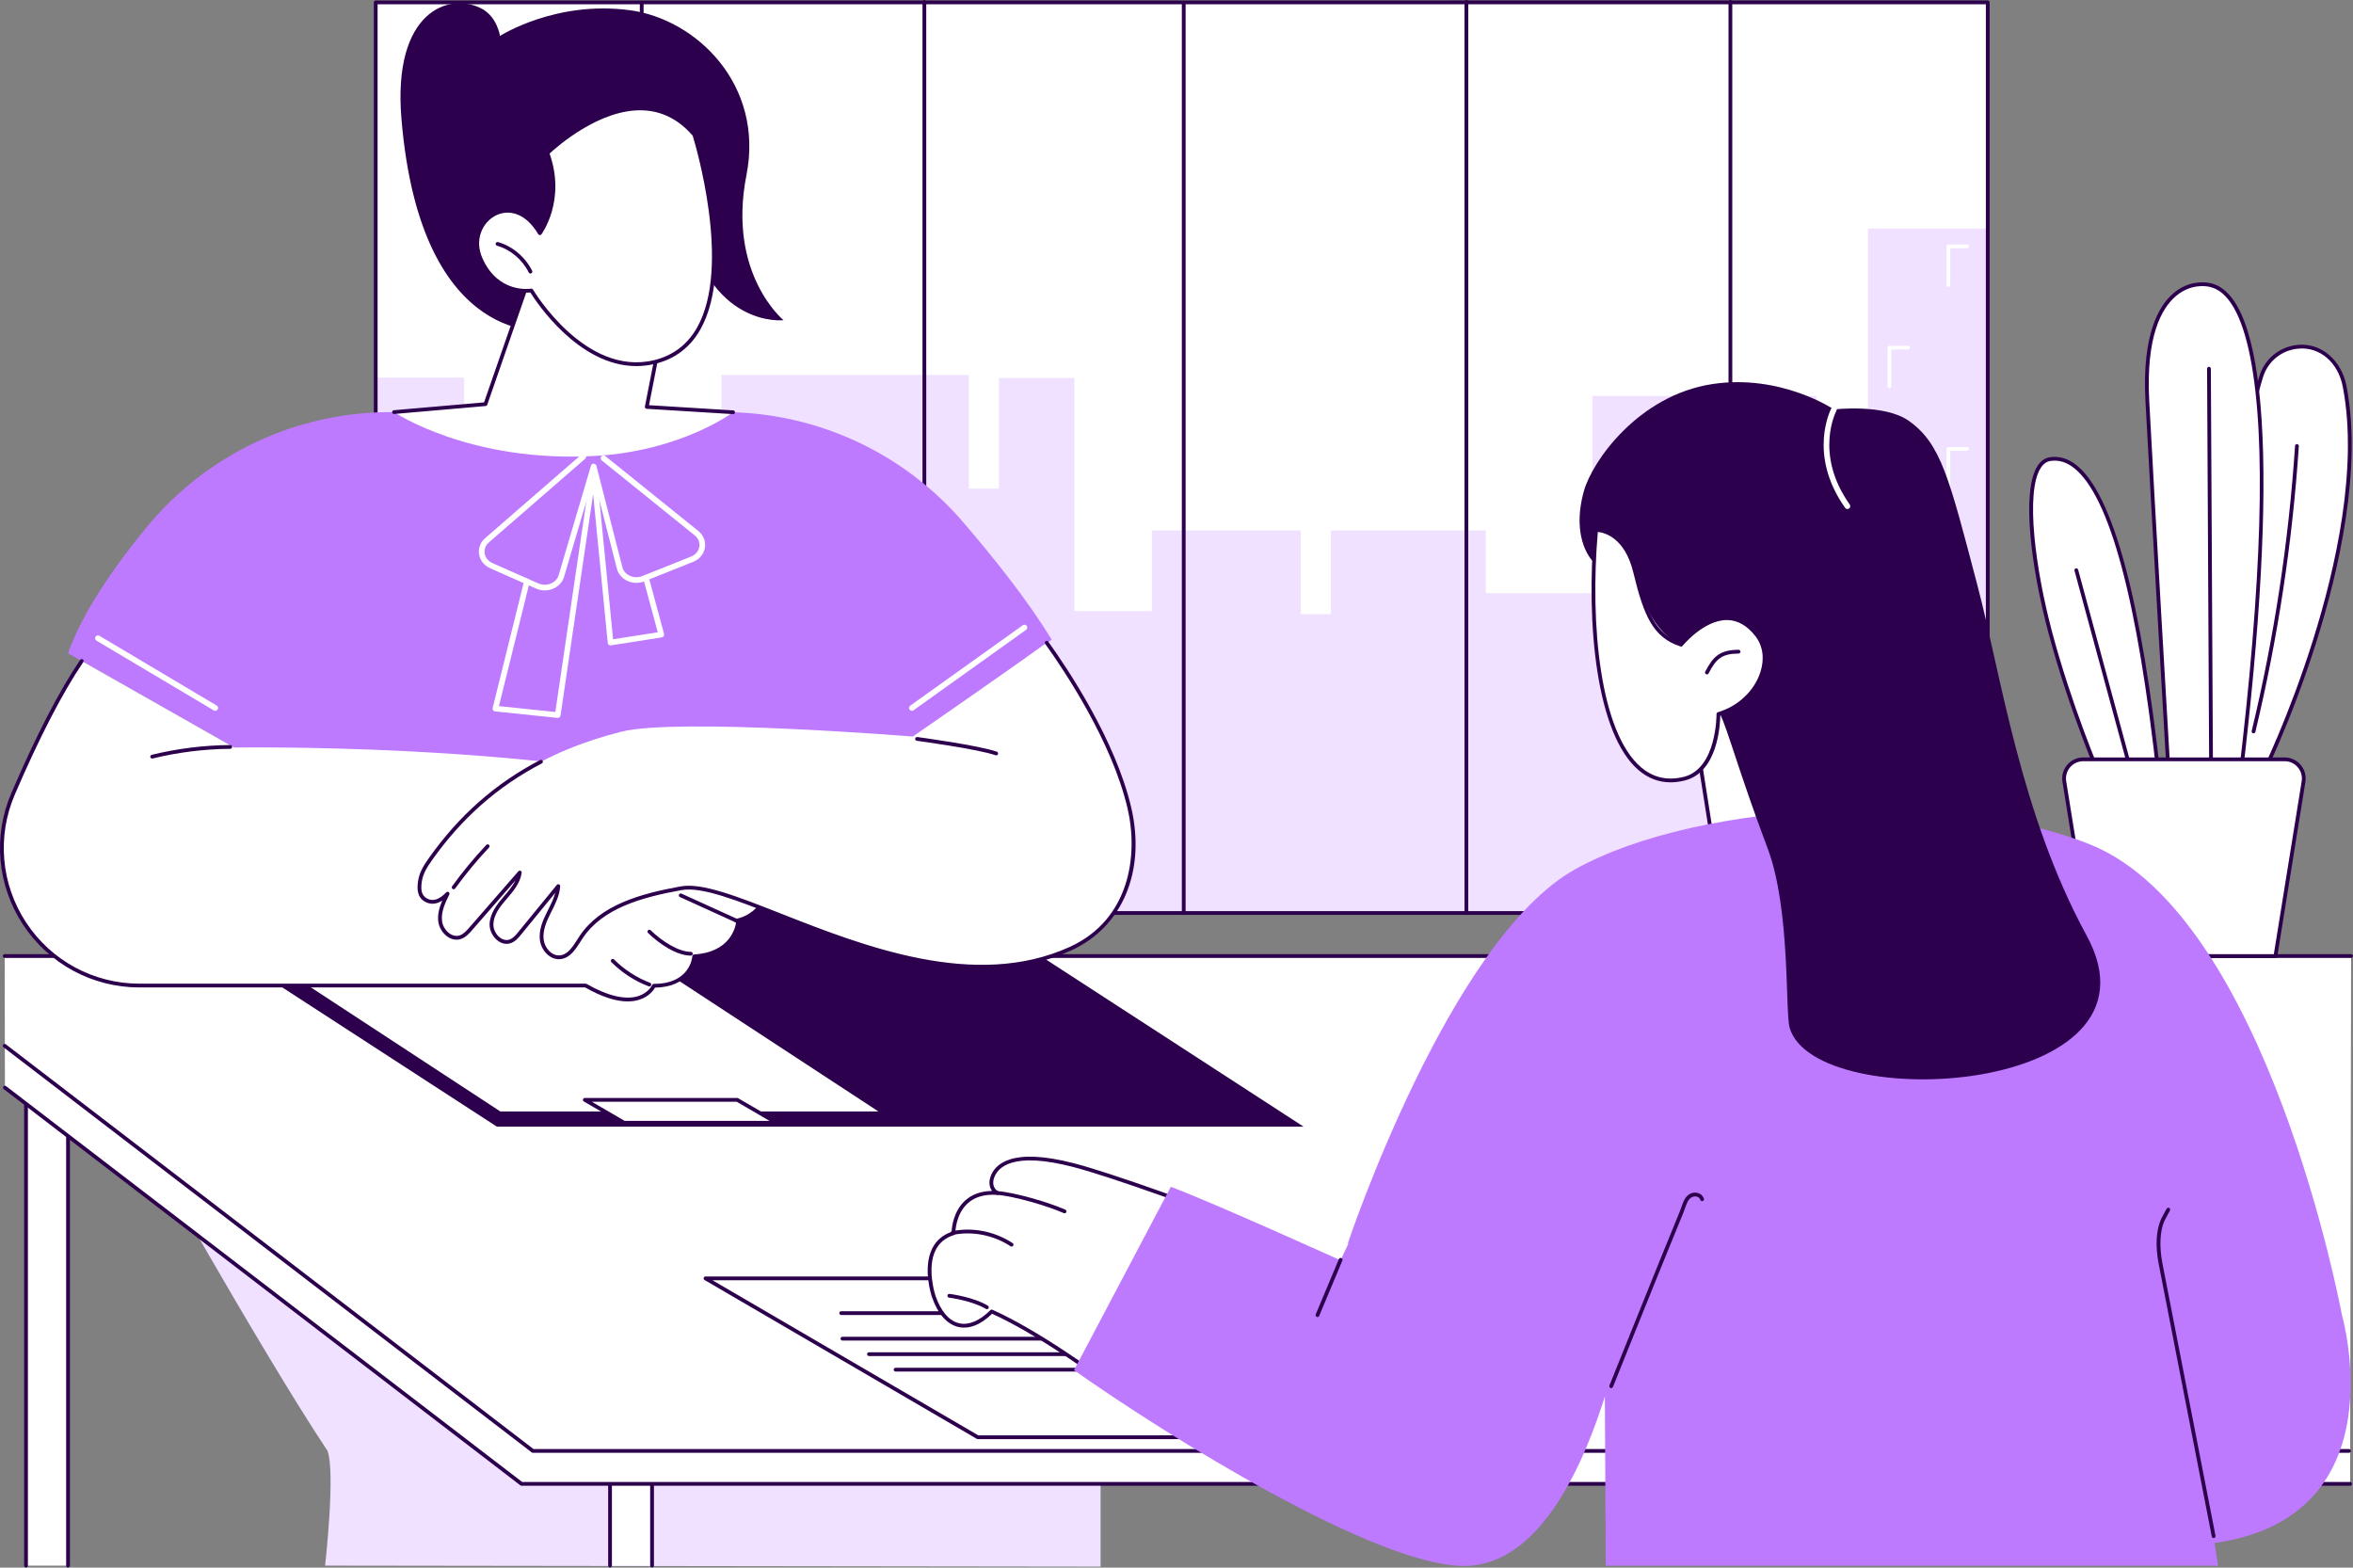
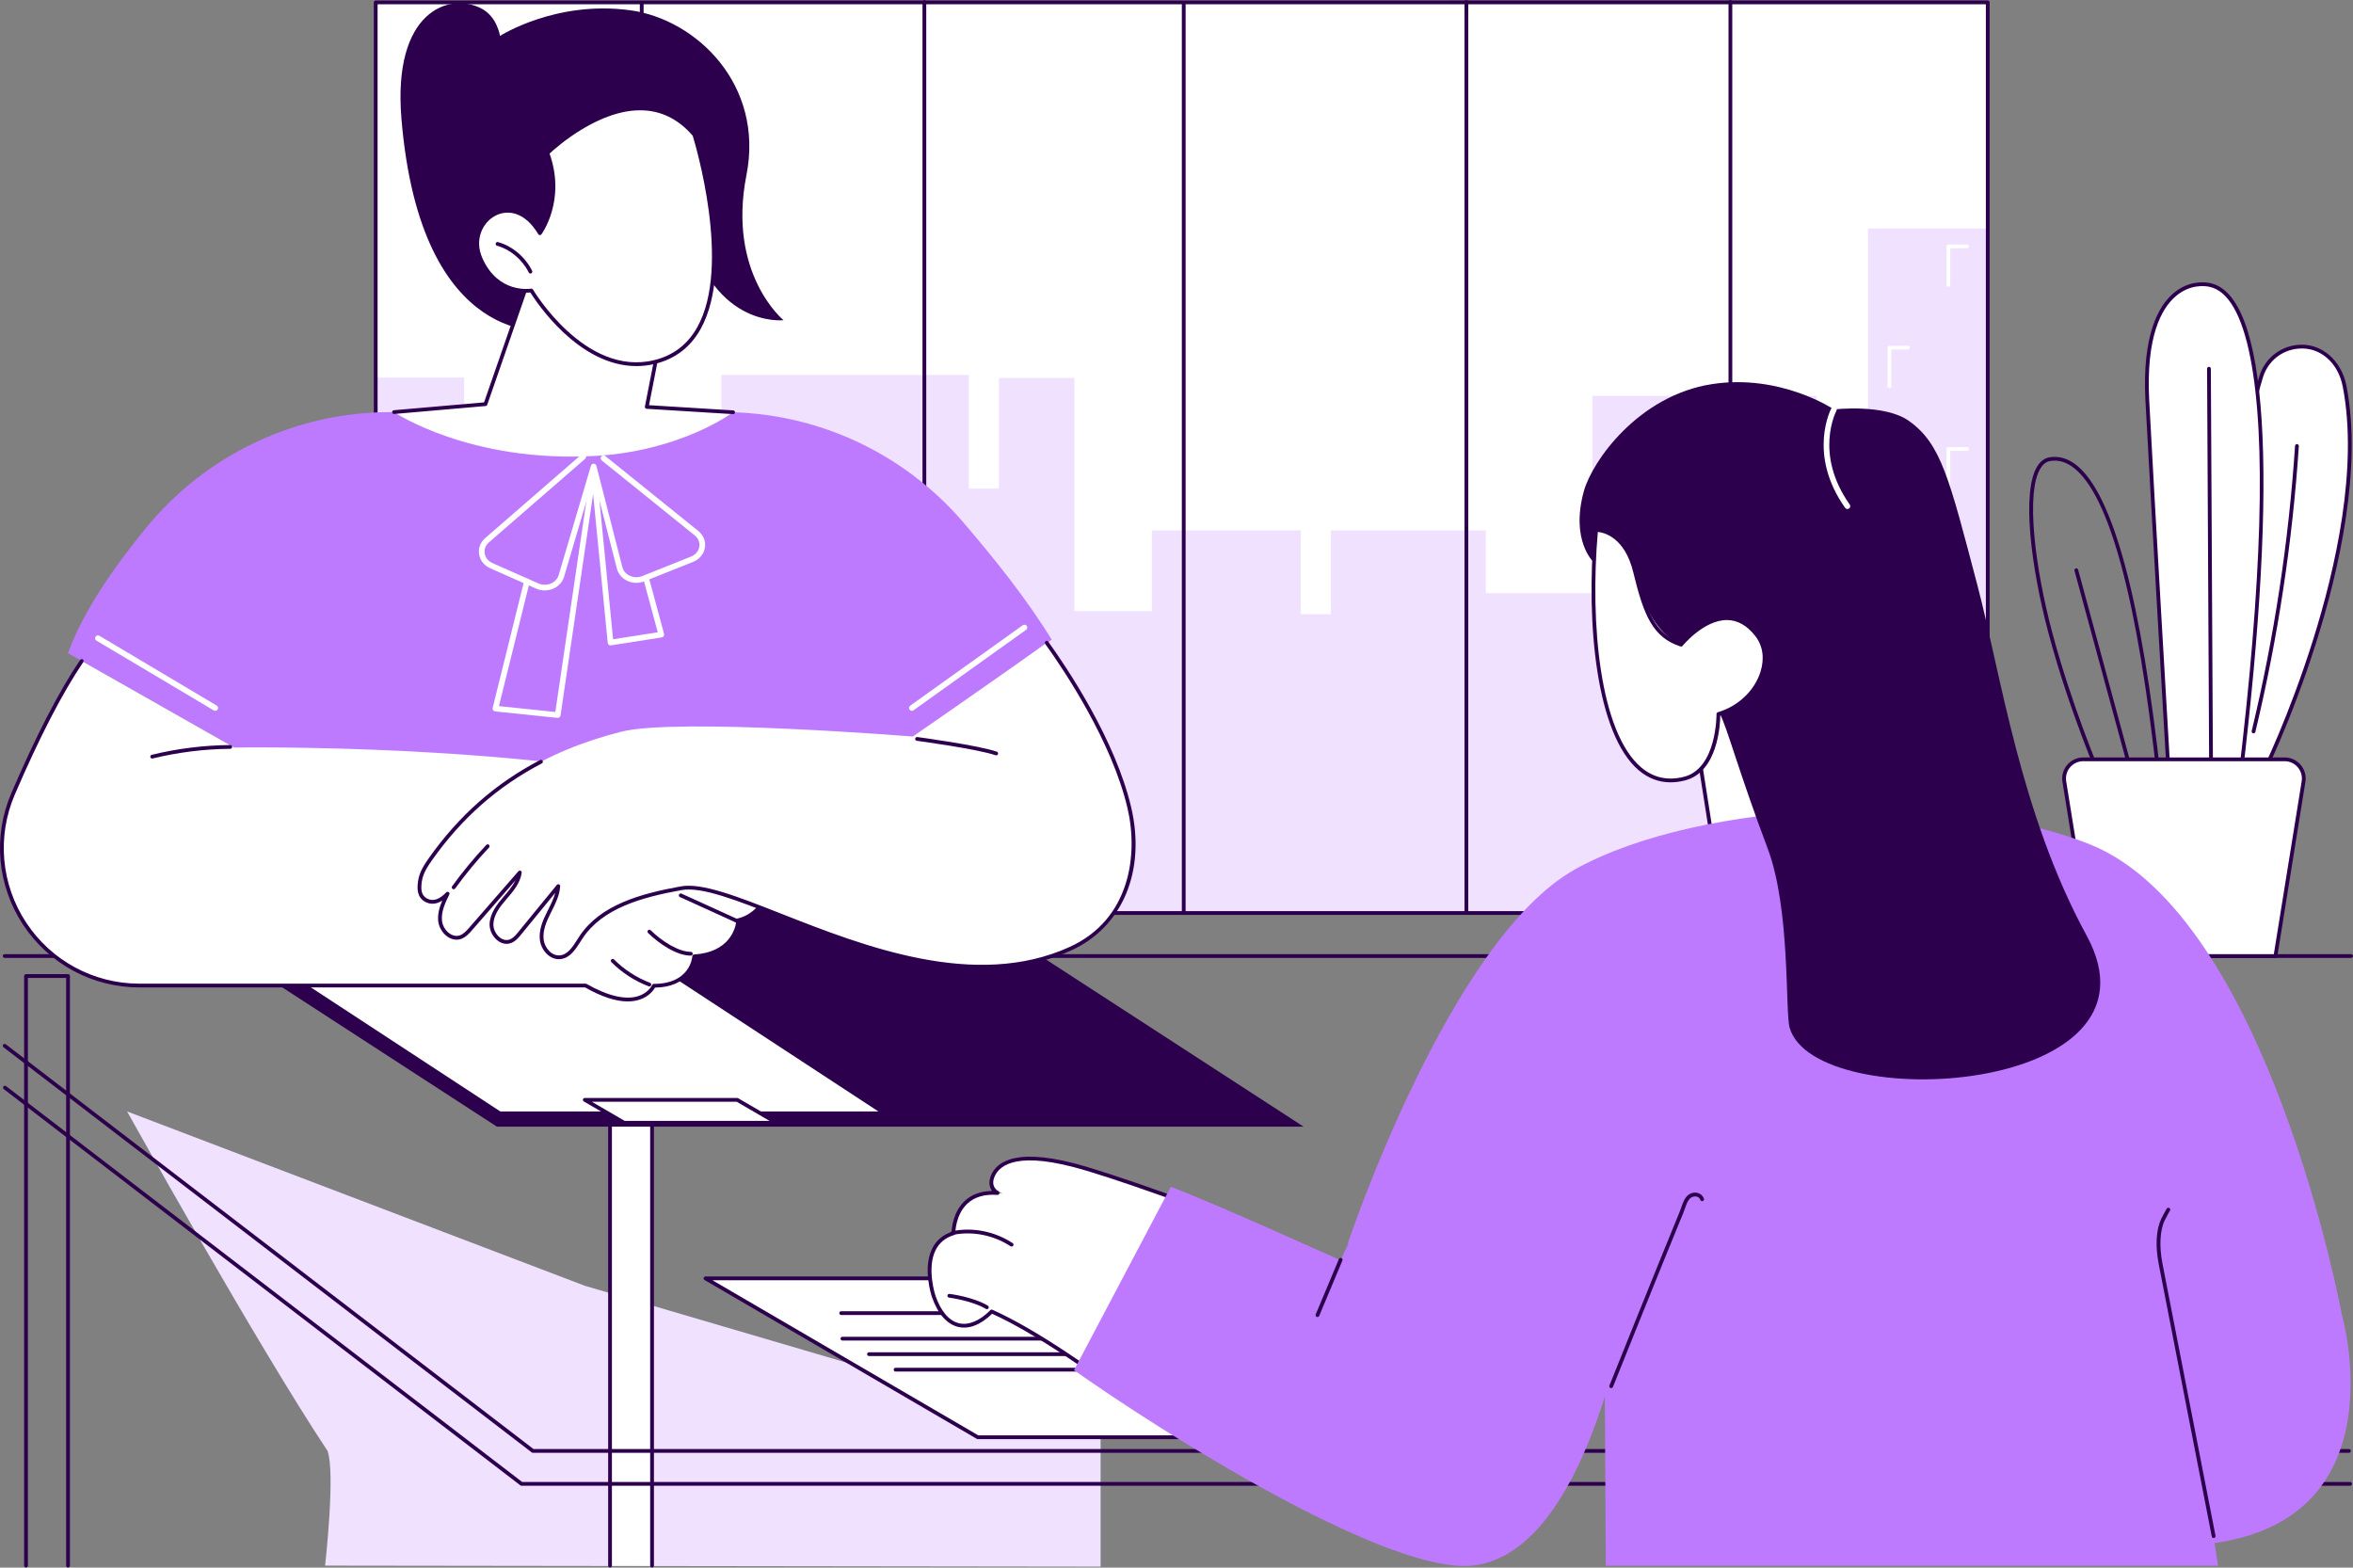
<svg xmlns="http://www.w3.org/2000/svg" width="764" height="509" viewBox="0 0 764 509" fill="none">
  <rect x="0" y="0" width="764" height="509" fill="#808080" stroke="none" />
  <g clip-path="url(#clip0_2922_3208)">
    <path d="M41.264 360.884C41.264 360.884 83.949 437.439 106.351 471.109C108.956 478.301 105.555 508.356 105.555 508.356L357.352 508.682V466.679L189.877 417.488L41.262 360.884H41.264Z" fill="#EFE1FF" />
    <path d="M645.405 0.643H121.986V296.452H645.405V0.643Z" fill="white" />
    <path d="M645.404 74.191V296.452H121.852V122.613H150.719V186.511H163.144V144.917L175.495 123.227L185.883 144.917V187.039H193.021V144.917L203.858 123.227L215.616 144.917V187.751H234.233V121.753H314.567V158.642H324.366V122.73H348.858V198.43H374.007V172.224H422.341V199.407H432.134V172.224H482.429V192.607H517.037V128.548H589.871V145.05H606.521V74.191H645.404Z" fill="#EFE1FF" />
    <path d="M632.622 93.155C632.282 93.155 632.01 92.88 632.01 92.543V79.987C632.01 79.647 632.285 79.375 632.622 79.375H638.683C639.023 79.375 639.295 79.65 639.295 79.987C639.295 80.323 639.02 80.599 638.683 80.599H633.234V92.543C633.234 92.883 632.959 93.155 632.622 93.155Z" fill="white" />
    <path d="M613.474 126.053C613.134 126.053 612.861 125.777 612.861 125.441V112.881C612.861 112.542 613.137 112.27 613.474 112.27H619.535C619.874 112.27 620.147 112.545 620.147 112.881C620.147 113.218 619.871 113.493 619.535 113.493H614.086V125.438C614.086 125.777 613.81 126.05 613.474 126.05V126.053Z" fill="white" />
    <path d="M613.474 158.95C613.134 158.95 612.861 158.675 612.861 158.338V145.782C612.861 145.442 613.137 145.17 613.474 145.17H619.535C619.874 145.17 620.147 145.445 620.147 145.782C620.147 146.118 619.871 146.394 619.535 146.394H614.086V158.338C614.086 158.678 613.81 158.95 613.474 158.95Z" fill="white" />
    <path d="M632.622 158.95C632.282 158.95 632.01 158.675 632.01 158.338V145.782C632.01 145.442 632.285 145.17 632.622 145.17H638.683C639.023 145.17 639.295 145.445 639.295 145.782C639.295 146.118 639.02 146.394 638.683 146.394H633.234V158.338C633.234 158.678 632.959 158.95 632.622 158.95Z" fill="white" />
    <path d="M645.405 297.067H121.989C121.65 297.067 121.377 296.792 121.377 296.455V0.774C121.377 0.435 121.652 0.162 121.989 0.162L645.408 0.148C645.572 0.148 645.725 0.212 645.842 0.329C645.959 0.446 646.023 0.599 646.023 0.763V296.455C646.023 296.795 645.747 297.067 645.41 297.067H645.405ZM122.601 295.844H644.793V1.375L122.601 1.389V295.844Z" fill="#2C004C" />
    <path d="M208.36 297.067C208.021 297.067 207.748 296.792 207.748 296.455V0.944C207.748 0.605 208.024 0.332 208.36 0.332C208.697 0.332 208.973 0.607 208.973 0.944V296.453C208.973 296.792 208.697 297.065 208.36 297.065V297.067Z" fill="#2C004C" />
    <path d="M300.136 297.067C299.796 297.067 299.523 296.792 299.523 296.455V0.643C299.523 0.304 299.799 0.031 300.136 0.031C300.472 0.031 300.748 0.307 300.748 0.643V296.452C300.748 296.792 300.472 297.064 300.136 297.064V297.067Z" fill="#2C004C" />
    <path d="M384.347 297.067C384.007 297.067 383.734 296.792 383.734 296.455V0.944C383.734 0.605 384.01 0.332 384.347 0.332C384.683 0.332 384.959 0.607 384.959 0.944V296.453C384.959 296.792 384.683 297.065 384.347 297.065V297.067Z" fill="#2C004C" />
    <path d="M476.12 297.067C475.781 297.067 475.508 296.792 475.508 296.455V0.643C475.508 0.304 475.783 0.031 476.12 0.031C476.457 0.031 476.732 0.307 476.732 0.643V296.452C476.732 296.792 476.457 297.064 476.12 297.064V297.067Z" fill="#2C004C" />
    <path d="M561.845 297.067C561.505 297.067 561.232 296.792 561.232 296.455V0.643C561.232 0.304 561.508 0.031 561.845 0.031C562.181 0.031 562.457 0.307 562.457 0.643V296.452C562.457 296.792 562.181 297.064 561.845 297.064V297.067Z" fill="#2C004C" />
-     <path d="M22.091 316.918H8.443V508.356H22.091V316.918Z" fill="white" />
    <path d="M22.091 508.968C21.751 508.968 21.479 508.693 21.479 508.356V317.53H9.058V508.356C9.058 508.695 8.783 508.968 8.446 508.968C8.109 508.968 7.834 508.693 7.834 508.356V316.918C7.834 316.579 8.109 316.306 8.446 316.306H22.094C22.433 316.306 22.706 316.581 22.706 316.918V508.356C22.706 508.695 22.43 508.968 22.094 508.968H22.091Z" fill="#2C004C" />
    <path d="M211.72 316.918H198.072V508.356H211.72V316.918Z" fill="white" />
    <path d="M211.718 508.968C211.378 508.968 211.105 508.693 211.105 508.356V317.53H198.685V508.356C198.685 508.695 198.41 508.968 198.073 508.968C197.736 508.968 197.461 508.693 197.461 508.356V316.918C197.461 316.579 197.736 316.306 198.073 316.306H211.721C212.06 316.306 212.333 316.581 212.333 316.918V508.356C212.333 508.695 212.057 508.968 211.721 508.968H211.718Z" fill="#2C004C" />
-     <path d="M763.388 310.421H1.52L1.603 353.158L169.339 481.814H763.062L763.388 310.421Z" fill="white" />
    <path d="M763.387 311.036H1.518C1.179 311.036 0.906 310.761 0.906 310.424C0.906 310.088 1.182 309.812 1.518 309.812H763.387C763.726 309.812 763.999 310.088 763.999 310.424C763.999 310.761 763.723 311.036 763.387 311.036Z" fill="#2C004C" />
    <path d="M762.684 471.721H173.013C172.877 471.721 172.746 471.677 172.64 471.593L1.147 340.057C0.877 339.851 0.827 339.467 1.033 339.197C1.239 338.93 1.623 338.877 1.893 339.086L173.222 470.497H762.687C763.027 470.497 763.299 470.773 763.299 471.109C763.299 471.446 763.024 471.721 762.687 471.721H762.684Z" fill="#2C004C" />
    <path d="M763.062 482.425H169.339C169.205 482.425 169.072 482.381 168.966 482.297L1.23 353.642C0.962 353.436 0.91 353.053 1.118 352.783C1.324 352.516 1.711 352.463 1.978 352.669L169.548 481.199H763.062C763.401 481.199 763.674 481.474 763.674 481.811C763.674 482.147 763.398 482.423 763.062 482.423V482.425Z" fill="#2C004C" />
    <path d="M733.408 253.718C734.287 253.212 771.23 176.78 761.273 125.399C759.818 117.89 753.985 111.953 746.365 112.584C746.245 112.595 746.126 112.604 746.006 112.618C740.501 113.146 735.857 116.95 734.215 122.232C730.029 135.681 722.671 170.745 720.996 253.721H733.408V253.718Z" fill="white" />
    <path d="M733.405 254.33H720.993C720.829 254.33 720.67 254.263 720.556 254.146C720.439 254.03 720.378 253.868 720.381 253.704C722.053 170.811 729.397 135.636 733.628 122.045C735.353 116.5 740.19 112.556 745.945 112.006C746.067 111.992 746.192 111.983 746.315 111.972C753.717 111.369 760.26 116.956 761.874 125.28C767.07 152.095 759.367 185.509 751.986 208.82C744.072 233.828 734.504 253.79 733.711 254.249C733.616 254.302 733.513 254.33 733.405 254.33ZM721.619 253.104H733.088C734.435 250.823 743.421 232.042 751.079 207.616C758.27 184.692 765.77 151.839 760.669 125.513C759.152 117.687 753.275 112.634 746.415 113.193C746.298 113.201 746.181 113.213 746.064 113.224C740.799 113.73 736.377 117.334 734.799 122.41C730.6 135.903 723.314 170.806 721.619 253.104Z" fill="#2C004C" />
    <path d="M731.705 238.119C731.658 238.119 731.61 238.113 731.56 238.102C731.232 238.024 731.029 237.694 731.106 237.363C738.387 207.04 743.123 175.89 745.188 144.769C745.21 144.43 745.505 144.18 745.842 144.199C746.179 144.222 746.435 144.514 746.412 144.853C744.345 176.04 739.594 207.26 732.3 237.649C732.234 237.93 731.98 238.119 731.705 238.119Z" fill="#2C004C" />
    <path d="M727.257 253.718H704.287C704.287 253.718 698.985 163.703 697.218 130.046C695.451 96.387 709.73 91.003 717.394 92.507C722.749 93.558 745.799 100.631 727.257 253.718Z" fill="white" />
    <path d="M727.258 254.33H704.288C703.962 254.33 703.695 254.077 703.675 253.754C703.622 252.853 698.354 163.352 696.607 130.077C695.488 108.752 700.856 99.415 705.559 95.338C710.466 91.083 715.555 91.517 717.512 91.904C736.385 95.611 740.062 153.101 727.867 253.79C727.828 254.099 727.569 254.33 727.258 254.33ZM704.864 253.103H726.712C734.501 188.61 735.837 142.558 730.683 116.213C727.92 102.085 723.409 94.309 717.275 93.105C715.491 92.755 710.861 92.363 706.361 96.262C701.866 100.158 696.735 109.177 697.831 130.01C699.504 161.876 704.407 245.319 704.864 253.103Z" fill="#2C004C" />
-     <path d="M701.103 253.718H682.463C682.463 253.718 672.523 230.997 665.696 205.322C658.873 179.65 656.087 150.479 665.696 149.066C675.306 147.651 690.887 159.195 701.103 253.718Z" fill="white" />
    <path d="M701.103 254.33H682.463C682.218 254.33 681.998 254.185 681.901 253.963C681.801 253.734 671.863 230.902 665.103 205.48C659.487 184.355 656.234 159.378 661.627 151.196C662.668 149.617 664.009 148.696 665.607 148.46C668.548 148.026 671.392 148.855 674.061 150.918C686.044 160.182 695.348 194.748 701.712 253.651C701.732 253.823 701.676 253.996 701.559 254.127C701.442 254.255 701.278 254.33 701.103 254.33ZM682.866 253.103H700.421C694.095 194.956 684.976 160.905 673.313 151.889C670.88 150.009 668.42 149.286 665.788 149.672C664.533 149.856 663.506 150.576 662.654 151.872C657.5 159.692 660.926 184.981 666.291 205.166C672.556 228.735 681.567 250.072 682.869 253.106L682.866 253.103Z" fill="#2C004C" />
    <path d="M692.092 251.811C691.822 251.811 691.574 251.63 691.502 251.357L673.575 185.312C673.485 184.987 673.677 184.651 674.006 184.562C674.331 184.473 674.671 184.667 674.757 184.993L692.685 251.038C692.774 251.363 692.582 251.7 692.253 251.789C692.2 251.802 692.145 251.811 692.092 251.811Z" fill="#2C004C" />
    <path d="M717.924 252.561C717.588 252.561 717.312 252.289 717.312 251.952L716.619 119.726C716.619 119.387 716.889 119.111 717.229 119.111H717.231C717.568 119.111 717.844 119.384 717.844 119.72L718.537 251.947C718.537 252.286 718.267 252.561 717.927 252.561H717.924Z" fill="#2C004C" />
    <path d="M676.419 246.549H741.792C745.627 246.549 748.552 249.983 747.943 253.771L738.82 310.422H679.394L670.272 253.771C669.663 249.983 672.587 246.549 676.422 246.549H676.419Z" fill="white" />
    <path d="M738.821 311.036H679.395C679.094 311.036 678.838 310.816 678.788 310.521L669.666 253.868C669.346 251.882 669.911 249.869 671.213 248.339C672.515 246.813 674.413 245.937 676.42 245.937H741.793C743.799 245.937 745.697 246.813 747 248.339C748.302 249.869 748.867 251.885 748.547 253.868L739.425 310.521C739.377 310.819 739.121 311.036 738.818 311.036H738.821ZM679.915 309.809H738.298L747.336 253.673C747.598 252.044 747.136 250.389 746.065 249.135C744.996 247.88 743.438 247.163 741.793 247.163H676.42C674.772 247.163 673.217 247.88 672.148 249.135C671.077 250.389 670.615 252.044 670.876 253.673L679.915 309.809Z" fill="#2C004C" />
    <path d="M423.27 365.832H161.352L51.525 294.564H313.446L423.27 365.832Z" fill="#2C004C" />
    <path d="M285.206 360.884H162.441L68.26 299.2H191.027L285.206 360.884Z" fill="white" />
    <path d="M252.141 364.566H202.664L189.879 357.119H239.356L252.141 364.566Z" fill="white" />
    <path d="M252.141 365.178H202.664C202.556 365.178 202.45 365.15 202.355 365.095L189.571 357.647C189.331 357.508 189.215 357.224 189.287 356.957C189.359 356.69 189.601 356.504 189.88 356.504H239.357C239.465 356.504 239.571 356.532 239.666 356.587L252.45 364.035C252.69 364.174 252.806 364.458 252.734 364.725C252.662 364.992 252.42 365.178 252.141 365.178ZM202.828 363.952H249.871L239.19 357.73H192.148L202.828 363.952Z" fill="#2C004C" />
    <path d="M87.411 280.647H291.945V243.278L341.481 207.7C333.422 194.551 323.133 181.725 312.906 169.755C293.423 146.953 264.951 133.807 234.966 133.807H126.744C96.041 133.807 66.954 147.573 47.49 171.326C36.857 184.303 26.783 198.901 22.088 212.105L87.408 249.185V280.645L87.411 280.647Z" fill="#BE7AFF" />
    <path d="M176.876 191.712C175.916 191.712 174.953 191.514 174.057 191.114L159.18 184.523C157.209 183.649 155.851 181.933 155.551 179.931C155.256 177.976 155.982 176.082 157.538 174.728L188.809 147.568C189.193 147.234 189.775 147.276 190.106 147.657C190.44 148.04 190.398 148.622 190.017 148.953L158.746 176.113C157.674 177.044 157.173 178.335 157.371 179.656C157.58 181.052 158.512 182.211 159.926 182.84L174.8 189.431C176.147 190.029 177.683 190.015 179.022 189.398C180.207 188.85 181.051 187.91 181.39 186.756L191.879 151.219C191.996 150.827 192.355 150.56 192.761 150.56H192.778C193.192 150.568 193.548 150.852 193.651 151.252L202.081 184.172C202.376 185.326 203.175 186.286 204.327 186.87C205.635 187.532 207.168 187.598 208.54 187.053L224.344 180.74C225.833 180.145 226.851 178.927 227.068 177.484C227.277 176.101 226.729 174.772 225.569 173.835L195.377 149.5C194.982 149.181 194.92 148.602 195.238 148.207C195.558 147.812 196.137 147.751 196.532 148.068L226.723 172.403C228.382 173.74 229.192 175.74 228.889 177.756C228.574 179.853 227.13 181.605 225.029 182.445L209.225 188.758C207.363 189.501 205.276 189.412 203.495 188.508C201.886 187.693 200.723 186.277 200.3 184.628L192.7 154.943L183.154 187.276C182.667 188.922 181.443 190.304 179.793 191.066C178.866 191.495 177.87 191.709 176.873 191.709L176.876 191.712Z" fill="white" />
    <path d="M181.092 233.1C181.062 233.1 181.028 233.1 180.998 233.094L160.761 230.997C160.496 230.969 160.257 230.83 160.104 230.611C159.951 230.394 159.901 230.118 159.965 229.862L170.195 188.569C170.317 188.077 170.815 187.774 171.308 187.899C171.8 188.021 172.101 188.519 171.978 189.011L162.002 229.278L180.31 231.175L191.857 152.76C191.923 152.309 192.313 151.976 192.767 151.976H192.789C193.254 151.987 193.638 152.343 193.682 152.804L199.064 207.575L213.569 205.306L208.843 187.81C208.71 187.32 209.002 186.814 209.492 186.683C209.984 186.55 210.488 186.842 210.619 187.331L215.612 205.817C215.681 206.07 215.637 206.337 215.495 206.557C215.353 206.777 215.124 206.924 214.866 206.966L198.385 209.544C198.132 209.58 197.879 209.516 197.681 209.363C197.481 209.207 197.353 208.977 197.328 208.726L192.583 160.45L182.002 232.318C181.936 232.774 181.543 233.102 181.092 233.102V233.1Z" fill="white" />
    <path d="M296.072 230.799C295.786 230.799 295.502 230.666 295.324 230.415C295.029 230.004 295.123 229.428 295.538 229.133L332.089 203.019C332.501 202.724 333.077 202.819 333.372 203.233C333.667 203.645 333.572 204.22 333.157 204.515L296.607 230.63C296.445 230.746 296.259 230.802 296.072 230.802V230.799Z" fill="white" />
    <path d="M69.887 230.799C69.726 230.799 69.564 230.757 69.417 230.671L31.33 208.019C30.893 207.761 30.751 207.196 31.01 206.759C31.269 206.323 31.834 206.181 32.271 206.44L70.357 229.091C70.794 229.35 70.936 229.915 70.677 230.351C70.505 230.641 70.199 230.799 69.887 230.799Z" fill="white" />
    <path d="M26.53 214.627L76.046 242.735C76.046 242.735 174.738 241.064 235.664 257.556C242.257 259.341 246.699 265.504 246.359 272.329L246.053 278.522C246.053 278.522 251.14 283.325 248.224 292.411L247.247 293.729C245.26 296.849 239.666 299.199 239.666 299.199C239.666 299.199 238.934 309.701 225.409 310.532C225.409 310.532 224.761 320.077 212.307 320.077C212.307 320.077 207.936 330.172 190.153 320.008H45.292C13.227 320.008 -8.415 287.188 4.261 257.723C11.115 241.79 18.846 225.974 26.532 214.627H26.53Z" fill="white" />
    <path d="M203.817 325.167C199.943 325.167 195.312 323.645 189.988 320.622H45.292C30.025 320.622 15.89 313.008 7.486 300.254C-0.921 287.497 -2.338 271.509 3.696 257.484C11.705 238.864 19.216 224.33 26.023 214.285C26.212 214.007 26.593 213.932 26.874 214.121C27.155 214.31 27.228 214.691 27.039 214.972C20.276 224.953 12.801 239.421 4.823 257.968C-1.046 271.612 0.331 287.169 8.51 299.578C16.689 311.987 30.439 319.396 45.292 319.396H190.15C190.256 319.396 190.361 319.424 190.453 319.477C197.335 323.412 203.16 324.772 207.298 323.417C210.601 322.333 211.698 319.936 211.742 319.833C211.84 319.61 212.062 319.466 212.304 319.466C224.051 319.466 224.772 310.858 224.794 310.491C224.816 310.182 225.061 309.94 225.367 309.921C236.813 309.217 238.709 301.489 239.001 299.57L238.809 299.481C238.561 299.369 238.416 299.105 238.455 298.836C238.494 298.566 238.706 298.354 238.976 298.315C242.863 297.754 246.648 294.425 247.608 291.791C250.628 283.526 245.85 279.159 245.646 278.979C245.507 278.853 245.432 278.673 245.44 278.489L245.747 272.296C246.069 265.791 241.761 259.839 235.503 258.143C228.212 256.168 219.98 254.355 211.035 252.753C210.702 252.692 210.482 252.375 210.54 252.041C210.601 251.707 210.919 251.485 211.253 251.546C220.233 253.156 228.501 254.978 235.826 256.961C242.635 258.805 247.324 265.279 246.974 272.357L246.682 278.269C247.711 279.312 251.738 284.068 248.763 292.208C247.753 294.97 244.219 298.268 240.273 299.297C240.178 300.184 238.831 310.063 225.946 311.103C225.576 313.169 223.495 320.517 212.68 320.681C212.204 321.515 210.779 323.545 207.724 324.56C206.524 324.961 205.222 325.158 203.819 325.158L203.817 325.167Z" fill="#2C004C" />
    <path d="M210.845 320.3C210.773 320.3 210.698 320.286 210.628 320.261C206.112 318.548 201.921 315.831 198.512 312.407C198.272 312.168 198.272 311.778 198.512 311.539C198.751 311.297 199.14 311.3 199.38 311.539C202.669 314.84 206.71 317.457 211.065 319.112C211.382 319.232 211.541 319.585 211.421 319.902C211.33 320.147 211.096 320.297 210.848 320.297L210.845 320.3Z" fill="#2C004C" />
    <path d="M224.312 310.294C219.609 310.294 213.887 306.328 210.414 302.932C210.172 302.696 210.169 302.306 210.406 302.064C210.642 301.822 211.032 301.82 211.274 302.056C214.842 305.546 220.257 309.067 224.312 309.067C224.651 309.067 224.924 309.343 224.924 309.679C224.924 310.016 224.649 310.291 224.312 310.291V310.294Z" fill="#2C004C" />
    <path d="M246.052 279.137C245.975 279.137 245.897 279.123 245.821 279.093L195.771 258.744C195.457 258.616 195.306 258.257 195.434 257.945C195.562 257.631 195.919 257.484 196.233 257.609L246.283 277.958C246.598 278.086 246.748 278.445 246.62 278.756C246.523 278.993 246.295 279.137 246.052 279.137Z" fill="#2C004C" />
    <path d="M239.666 299.814C239.58 299.814 239.493 299.798 239.413 299.759L220.776 291.279C220.467 291.14 220.33 290.776 220.472 290.467C220.614 290.158 220.979 290.022 221.285 290.164L239.922 298.644C240.231 298.783 240.367 299.147 240.225 299.456C240.122 299.681 239.9 299.814 239.666 299.814Z" fill="#2C004C" />
    <path d="M49.412 246.295C49.137 246.295 48.886 246.109 48.817 245.828C48.736 245.5 48.936 245.169 49.267 245.088C57.599 243.052 66.174 241.985 74.753 241.915H74.759C75.096 241.915 75.368 242.185 75.371 242.524C75.374 242.863 75.101 243.139 74.762 243.141C66.279 243.211 57.8 244.268 49.56 246.281C49.512 246.292 49.462 246.298 49.412 246.298V246.295Z" fill="#2C004C" />
    <path d="M142.919 299.15C142.527 296.027 143.952 292.992 145.34 290.167C143.086 292.536 140.676 293.532 138.364 292.28C136.051 291.026 135.987 288.682 136.371 286.079C136.755 283.476 138.208 281.164 139.727 279.012C156.068 255.871 177.374 243.742 201.711 237.591C219.961 232.977 296.391 239.159 296.391 239.159C296.391 239.159 329.674 216.123 339.859 208.692C347.064 218.732 361.777 241.317 366.692 262.278C370.928 280.355 365.79 299.748 347.568 308.032C300.284 329.53 240.607 284.883 221.155 288.409C208.932 290.626 195.491 293.988 188.639 304.359C186.87 307.04 185.136 310.438 181.947 310.802C178.897 311.153 176.269 308.172 175.908 305.123C175.543 302.075 176.821 299.083 178.192 296.335C179.564 293.588 181.089 290.79 181.276 287.722C177.104 292.817 172.933 297.915 168.764 303.01C167.896 304.069 166.966 305.176 165.675 305.635C162.622 306.723 159.491 303.299 159.589 300.056C159.686 296.814 161.843 294.041 163.961 291.582C166.079 289.124 168.355 286.512 168.784 283.3C163.479 289.388 158.172 295.476 152.868 301.561C151.88 302.693 150.817 303.878 149.384 304.32C146.378 305.249 143.317 302.267 142.925 299.144L142.919 299.15Z" fill="white" />
    <path d="M318.826 314.515C295.65 314.515 272.065 305.238 253.33 297.868C239.071 292.259 227.808 287.825 221.26 289.019C208.423 291.346 195.649 294.859 189.148 304.704C188.926 305.043 188.7 305.394 188.475 305.747C186.886 308.241 185.085 311.067 182.01 311.42C178.537 311.826 175.682 308.464 175.292 305.204C174.9 301.903 176.297 298.761 177.638 296.071L177.978 295.396C178.874 293.616 179.79 291.789 180.29 289.897L169.231 303.408C168.399 304.426 167.361 305.694 165.875 306.222C164.498 306.712 163.014 306.453 161.698 305.496C160.006 304.264 158.909 302.076 158.968 300.048C159.071 296.603 161.356 293.671 163.487 291.193L163.565 291.104C164.993 289.45 166.451 287.756 167.35 285.882L153.321 301.976C152.375 303.06 151.201 304.409 149.556 304.918C148.223 305.33 146.77 305.093 145.468 304.253C143.796 303.174 142.554 301.202 142.307 299.231C142.006 296.842 142.71 294.514 143.601 292.428C141.271 293.899 139.365 293.529 138.066 292.823C135.361 291.357 135.383 288.549 135.759 285.993C136.176 283.162 137.762 280.725 139.22 278.665C149.019 264.79 160.841 254.364 175.362 246.793C175.665 246.635 176.033 246.755 176.188 247.052C176.344 247.352 176.227 247.722 175.93 247.878C161.587 255.356 149.907 265.658 140.225 279.368C138.85 281.315 137.353 283.607 136.975 286.171C136.593 288.763 136.733 290.704 138.653 291.744C140.556 292.776 142.655 292.103 144.892 289.747C145.101 289.528 145.44 289.494 145.688 289.667C145.936 289.839 146.022 290.167 145.888 290.44C144.667 292.932 143.144 296.03 143.526 299.075C143.729 300.702 144.753 302.329 146.133 303.219C146.837 303.672 147.936 304.128 149.194 303.742C150.408 303.366 151.326 302.396 152.397 301.166L168.313 282.903C168.491 282.7 168.78 282.636 169.028 282.747C169.276 282.858 169.42 283.117 169.384 283.387C168.936 286.744 166.576 289.483 164.495 291.9L164.417 291.989C162.33 294.411 160.284 297.034 160.195 300.079C160.145 301.72 161.038 303.494 162.419 304.498C163.398 305.21 164.478 305.41 165.463 305.06C166.629 304.645 167.509 303.572 168.282 302.624L180.794 287.336C180.964 287.13 181.245 287.058 181.493 287.152C181.74 287.25 181.896 287.495 181.882 287.762C181.704 290.701 180.366 293.363 179.074 295.938L178.738 296.611C177.474 299.142 176.158 302.087 176.511 305.054C176.831 307.741 179.124 310.505 181.871 310.199C184.365 309.913 185.929 307.46 187.44 305.085C187.668 304.726 187.896 304.37 188.124 304.025C194.881 293.796 207.939 290.187 221.043 287.809C227.936 286.563 239.344 291.046 253.781 296.725C280.294 307.154 316.605 321.438 347.312 307.477C366.884 298.577 369.664 277.644 366.093 262.42C361.031 240.823 345.711 217.904 339.361 209.052C339.163 208.776 339.227 208.392 339.503 208.198C339.778 208 340.162 208.064 340.357 208.34C346.752 217.25 362.175 240.333 367.287 262.142C372.124 282.786 364.485 301.019 347.818 308.595C338.501 312.83 328.7 314.515 318.826 314.515Z" fill="#2C004C" />
    <path d="M147.297 288.74C147.172 288.74 147.046 288.701 146.938 288.624C146.662 288.426 146.601 288.042 146.802 287.767C150.194 283.078 153.926 278.562 157.9 274.346C158.133 274.098 158.52 274.087 158.768 274.321C159.016 274.551 159.027 274.941 158.793 275.188C154.855 279.365 151.157 283.84 147.795 288.49C147.675 288.657 147.489 288.743 147.297 288.743V288.74Z" fill="#2C004C" />
    <path d="M323.464 245.266C323.397 245.266 323.327 245.255 323.261 245.233C317.48 243.208 297.883 240.561 297.686 240.533C297.349 240.488 297.115 240.18 297.16 239.843C297.204 239.507 297.508 239.27 297.85 239.318C298.66 239.426 317.77 242.01 323.667 244.076C323.987 244.187 324.154 244.538 324.043 244.857C323.953 245.111 323.717 245.266 323.464 245.266Z" fill="#2C004C" />
    <path d="M204.595 3.33C226.227 6.28 248.12 27.636 242.373 56.798C236.042 88.923 254.406 103.966 254.406 103.966C254.406 103.966 229.741 106.813 222.484 69.872C215.087 32.217 178.686 107.417 178.686 107.417C178.686 107.417 136.592 114.158 130.336 38.446C127.473 3.797 145.704 -2.686 156.279 2.743C161.449 5.399 162.348 11.664 162.348 11.664C162.348 11.664 180.454 0.04 204.595 3.332V3.33Z" fill="#2C004C" />
    <path d="M174.526 82.573L157.62 131.225L127.938 133.812C127.938 133.812 152.527 150.404 193.383 148.031C221.368 146.407 238.032 133.856 238.032 133.856L209.997 132.124L216.194 100.511L174.526 82.576V82.573Z" fill="white" />
    <path d="M238.033 134.468C238.033 134.468 238.008 134.468 237.994 134.468L209.959 132.735C209.784 132.724 209.62 132.638 209.511 132.499C209.403 132.36 209.361 132.179 209.394 132.007L215.497 100.878L174.889 83.396L158.2 131.425C158.122 131.653 157.916 131.815 157.674 131.834L127.992 134.421C127.655 134.451 127.357 134.201 127.327 133.864C127.296 133.528 127.547 133.23 127.883 133.2L157.171 130.65L173.946 82.373C174.002 82.212 174.121 82.081 174.277 82.014C174.433 81.945 174.611 81.945 174.767 82.014L216.435 99.952C216.7 100.066 216.85 100.35 216.794 100.633L210.733 131.562L238.069 133.253C238.409 133.275 238.665 133.564 238.643 133.901C238.623 134.226 238.353 134.476 238.03 134.476L238.033 134.468Z" fill="#2C004C" />
    <path d="M225.462 43.758C225.462 43.758 246.269 109.35 212.541 117.54C189.44 123.15 172.523 94.324 172.523 94.324C172.523 94.324 161.436 96.184 156.062 84.076C150.688 71.967 166.222 60.512 175.294 75.724C175.294 75.724 183.337 65.042 177.724 49.702C177.724 49.702 206.41 21.485 225.462 43.758Z" fill="white" />
    <path d="M206.614 118.869C187.788 118.869 174.049 97.93 172.206 94.977C170.075 95.163 160.41 95.374 155.506 84.325C152.478 77.506 155.732 71.302 160.329 68.924C164.286 66.877 170.498 67.205 175.312 74.586C176.948 71.905 181.74 62.449 177.151 49.912C177.068 49.687 177.126 49.434 177.299 49.264C177.936 48.639 193.078 33.921 208.902 34.605C215.475 34.889 221.205 37.834 225.93 43.36C225.983 43.421 226.025 43.493 226.05 43.574C226.595 45.293 239.266 85.91 227.433 106.921C224.127 112.792 219.165 116.566 212.689 118.138C210.616 118.641 208.587 118.872 206.617 118.872L206.614 118.869ZM172.524 93.711C172.738 93.711 172.941 93.825 173.052 94.014C173.219 94.298 190.011 122.384 212.397 116.944C218.53 115.454 223.228 111.88 226.361 106.318C237.629 86.317 225.677 46.533 224.917 44.061C220.437 38.866 215.032 36.099 208.854 35.832C194.734 35.211 180.597 47.857 178.443 49.873C183.839 65.147 175.874 75.985 175.791 76.093C175.668 76.257 175.468 76.352 175.267 76.338C175.064 76.327 174.878 76.216 174.772 76.04C170.336 68.601 164.692 68.053 160.894 70.014C156.795 72.133 153.906 77.695 156.628 83.83C161.737 95.341 171.995 93.795 172.426 93.722C172.46 93.717 172.493 93.714 172.526 93.714L172.524 93.711Z" fill="#2C004C" />
    <path d="M172.233 88.814C172.007 88.814 171.79 88.689 171.684 88.475C169.564 84.251 165.712 81.005 161.379 79.79C161.054 79.698 160.865 79.359 160.954 79.033C161.045 78.708 161.385 78.519 161.711 78.608C166.372 79.915 170.51 83.397 172.781 87.924C172.934 88.228 172.812 88.595 172.508 88.748C172.419 88.792 172.327 88.812 172.233 88.812V88.814Z" fill="#2C004C" />
    <path d="M229.072 415.09H323.382L411.8 466.679H317.49L229.072 415.09Z" fill="white" />
    <path d="M411.799 467.291H317.489C317.381 467.291 317.275 467.263 317.18 467.208L228.762 415.619C228.523 415.48 228.406 415.196 228.478 414.929C228.551 414.662 228.793 414.476 229.071 414.476H323.381C323.489 414.476 323.595 414.503 323.69 414.559L412.108 466.148C412.347 466.287 412.464 466.571 412.392 466.838C412.319 467.105 412.077 467.291 411.799 467.291ZM317.653 466.065H409.531L323.214 415.702H231.336L317.653 466.065Z" fill="#2C004C" />
    <path d="M317.98 426.979H273.128C272.788 426.979 272.516 426.704 272.516 426.367C272.516 426.031 272.791 425.755 273.128 425.755H317.98C318.319 425.755 318.592 426.031 318.592 426.367C318.592 426.704 318.317 426.979 317.98 426.979Z" fill="#2C004C" />
    <path d="M346.009 435.273H273.528C273.189 435.273 272.916 434.997 272.916 434.661C272.916 434.324 273.192 434.049 273.528 434.049H346.009C346.348 434.049 346.621 434.324 346.621 434.661C346.621 434.997 346.346 435.273 346.009 435.273Z" fill="#2C004C" />
    <path d="M354.639 440.306H282.155C281.816 440.306 281.543 440.031 281.543 439.694C281.543 439.358 281.818 439.083 282.155 439.083H354.639C354.978 439.083 355.251 439.358 355.251 439.694C355.251 440.031 354.975 440.306 354.639 440.306Z" fill="#2C004C" />
    <path d="M363.265 445.343H290.784C290.445 445.343 290.172 445.068 290.172 444.731C290.172 444.394 290.447 444.119 290.784 444.119H363.265C363.604 444.119 363.877 444.394 363.877 444.731C363.877 445.068 363.601 445.343 363.265 445.343Z" fill="#2C004C" />
    <path d="M548.972 228.836L555.584 270.413L539.201 273.661C539.201 273.661 541.909 280.116 601.602 277.107C589.165 244.343 577.8 205.556 577.8 205.556C577.8 205.556 546.033 200.797 548.972 228.836Z" fill="white" />
    <path d="M539.201 274.014C538.912 274.014 538.653 273.808 538.6 273.511C538.539 273.177 538.759 272.857 539.093 272.799L554.886 269.917L549.05 232.807C545.939 222.517 546.495 214.441 550.7 208.809C556.745 200.713 568.013 200.652 568.488 200.683C568.828 200.683 569.101 200.961 569.098 201.297C569.098 201.634 568.822 201.906 568.486 201.906C568.486 201.906 568.483 201.906 568.48 201.906C568.282 201.906 557.323 201.979 551.68 209.546C547.72 214.858 547.235 222.575 550.238 232.49C550.246 232.518 550.252 232.545 550.258 232.573L556.194 270.315C556.246 270.643 556.027 270.955 555.698 271.013L539.315 274.003C539.279 274.011 539.24 274.014 539.204 274.014H539.201Z" fill="#2C004C" />
    <path d="M518.24 172.088C518.24 172.088 527.53 171.648 530.927 185.757C534.325 199.862 537.2 206.484 545.835 209.332C545.835 209.332 559.58 192.306 570.403 206.125C576.848 214.352 570.403 228.174 557.955 231.848C557.955 231.848 558.194 249.938 546.946 252.817C521.905 259.224 514.6 212.839 518.24 172.085V172.088Z" fill="white" />
    <path d="M542.427 254.027C538.617 254.027 535.149 252.711 532.066 250.094C518.318 238.414 514.906 202.471 517.628 172.032C517.656 171.726 517.904 171.49 518.21 171.473C518.302 171.465 528.044 171.178 531.52 185.609C534.854 199.445 537.584 205.789 545.63 208.614C547.032 206.985 553.388 200.102 560.693 200.102C560.721 200.102 560.749 200.102 560.78 200.102C564.57 200.129 567.971 202.029 570.882 205.744C573.581 209.19 574.266 213.873 572.755 218.59C570.72 224.942 565.305 230.157 558.565 232.298C558.523 235.243 557.788 250.673 547.096 253.406C545.49 253.818 543.932 254.024 542.427 254.024V254.027ZM518.8 172.722C516.203 202.721 519.534 237.835 532.862 249.16C536.838 252.539 541.528 253.571 546.793 252.222C557.451 249.496 557.343 232.031 557.34 231.853C557.337 231.578 557.515 231.336 557.78 231.258C564.342 229.32 569.632 224.325 571.588 218.217C572.994 213.829 572.401 209.668 569.919 206.501C567.25 203.094 564.175 201.356 560.777 201.328C560.752 201.328 560.724 201.328 560.699 201.328C553.177 201.328 546.378 209.629 546.311 209.716C546.15 209.913 545.88 209.991 545.641 209.913C536.786 206.99 533.761 200.143 530.329 185.899C527.552 174.374 520.751 172.905 518.8 172.722Z" fill="#2C004C" />
-     <path d="M554.219 218.974C554.125 218.974 554.027 218.952 553.938 218.905C553.638 218.749 553.521 218.379 553.676 218.079C556.209 213.209 558.371 211.029 564.496 210.979C564.825 210.99 565.111 211.248 565.114 211.588C565.114 211.927 564.844 212.202 564.505 212.205C559.053 212.247 557.214 213.929 554.762 218.643C554.653 218.855 554.439 218.974 554.216 218.974H554.219Z" fill="#2C004C" />
    <path d="M412.877 400.523C391.251 392.243 359.913 380.613 346.864 377.579C327.553 373.09 322.48 379.12 322.177 382.326C321.604 388.419 330.403 388.653 330.403 388.653C309.456 382.332 309.576 400.436 309.576 400.436C297.493 404.135 303.167 420.916 303.167 420.916C307.016 431.971 314.744 433.142 322.002 425.839C340.004 433.929 361.95 451.044 385.176 467.611L412.877 400.52V400.523Z" fill="white" />
    <path d="M384.474 467.291C384.352 467.291 384.229 467.255 384.121 467.18C379.963 464.24 375.805 461.262 371.787 458.38C353.692 445.409 336.589 433.153 322.129 426.573C318.433 430.172 314.654 431.657 311.181 430.864C307.482 430.025 304.51 426.654 302.584 421.12C302.454 420.733 299.454 411.675 302.754 405.242C304.048 402.72 306.138 400.954 308.971 399.989C309.046 398.445 309.578 393.37 313.26 389.927C315.497 387.836 318.469 386.754 322.112 386.704C321.266 385.566 321.018 383.962 321.533 382.31C322.788 378.274 328.001 372.317 348.842 377.751C361.276 380.994 389.809 391.401 411.557 399.558C411.874 399.677 412.033 400.031 411.916 400.348C411.797 400.665 411.443 400.823 411.126 400.706C389.405 392.558 360.914 382.168 348.53 378.939C328.68 373.761 323.826 379.056 322.702 382.674C322.143 384.476 322.735 386.178 324.144 386.815C324.414 386.937 324.558 387.235 324.486 387.524C324.414 387.811 324.141 388.008 323.846 387.983C319.713 387.683 316.438 388.637 314.095 390.823C310.187 394.474 310.182 400.376 310.182 400.434C310.182 400.704 310.006 400.946 309.748 401.024C307.029 401.855 305.042 403.463 303.842 405.799C300.778 411.767 303.709 420.633 303.739 420.725C305.518 425.833 308.184 428.932 311.448 429.671C314.543 430.375 318.13 428.859 321.558 425.411C321.739 425.23 322.012 425.177 322.246 425.283C336.9 431.868 354.191 444.264 372.499 457.385C376.518 460.263 380.67 463.242 384.825 466.179C385.1 466.373 385.167 466.757 384.972 467.032C384.852 467.202 384.663 467.291 384.471 467.291H384.474Z" fill="#2C004C" />
    <path d="M320.434 425.094C320.325 425.094 320.217 425.066 320.119 425.008C315.608 422.299 308.231 421.353 308.155 421.342C307.819 421.3 307.582 420.995 307.624 420.658C307.666 420.324 307.975 420.082 308.308 420.127C308.62 420.166 316.017 421.111 320.751 423.956C321.04 424.132 321.135 424.507 320.96 424.799C320.845 424.991 320.642 425.097 320.434 425.097V425.094Z" fill="#2C004C" />
-     <path d="M345.652 393.951C345.568 393.951 345.485 393.935 345.404 393.898C340.108 391.554 329.313 388.392 323.848 387.983C323.511 387.958 323.258 387.663 323.283 387.327C323.308 386.987 323.609 386.726 323.94 386.762C329.522 387.179 340.52 390.397 345.902 392.78C346.211 392.917 346.35 393.278 346.214 393.59C346.114 393.818 345.888 393.954 345.652 393.954V393.951Z" fill="#2C004C" />
    <path d="M328.463 404.761C328.349 404.761 328.232 404.728 328.129 404.661C322.518 401.001 315.667 399.661 309.327 400.982C308.996 401.051 308.671 400.837 308.601 400.506C308.532 400.175 308.743 399.85 309.077 399.78C315.731 398.395 322.919 399.797 328.799 403.632C329.083 403.818 329.164 404.196 328.977 404.48C328.861 404.661 328.663 404.758 328.463 404.758V404.761Z" fill="#2C004C" />
    <path d="M380.159 385.352C393.837 390.483 435.265 409.225 435.265 409.225L437.823 403.774L437.642 403.666C437.642 403.666 470.642 304.893 511.511 282.213C552.381 259.536 634.891 256.469 678.741 274.226C736.472 297.607 760.389 426.904 760.389 426.904C760.389 426.904 779.385 492.56 719.024 501.023L720.201 508.373H521.379L521.087 453.45C514.998 472.731 501.003 508.443 475.362 508.459C446.709 508.479 378.748 466.109 348.729 444.898L380.161 385.349L380.159 385.352Z" fill="#BE7AFF" />
    <path d="M718.751 499.398C718.464 499.398 718.205 499.195 718.15 498.903L700.901 410.368C699.788 404.616 700.075 399.324 701.686 395.842C702.089 394.972 703.445 392.563 703.503 392.463C703.67 392.168 704.043 392.063 704.338 392.23C704.633 392.396 704.739 392.769 704.572 393.064C704.558 393.089 703.183 395.528 702.799 396.357C701.316 399.561 701.057 404.711 702.106 410.134L719.354 498.667C719.418 498.998 719.201 499.321 718.87 499.384C718.831 499.393 718.792 499.396 718.753 499.396L718.751 499.398Z" fill="#2C004C" />
    <path d="M523.138 450.73C523.062 450.73 522.985 450.716 522.909 450.685C522.595 450.56 522.442 450.201 522.567 449.887C522.715 449.517 537.428 412.793 545.468 393.231C545.646 392.797 545.807 392.33 545.963 391.879C546.442 390.497 546.937 389.068 548.045 388.111C548.927 387.346 550.165 387.06 551.275 387.363C552.224 387.622 552.942 388.295 553.251 389.21C553.36 389.529 553.187 389.877 552.867 389.986C552.547 390.094 552.199 389.922 552.091 389.602C551.863 388.923 551.345 388.653 550.953 388.548C550.243 388.356 549.414 388.548 548.846 389.04C547.989 389.78 547.569 390.995 547.123 392.283C546.962 392.75 546.795 393.234 546.603 393.698C538.566 413.255 523.853 449.976 523.705 450.343C523.608 450.582 523.38 450.727 523.135 450.727L523.138 450.73Z" fill="#2C004C" />
    <path d="M427.767 427.636C427.689 427.636 427.608 427.622 427.53 427.588C427.219 427.458 427.071 427.099 427.202 426.785L434.733 408.813C434.863 408.502 435.222 408.354 435.537 408.485C435.848 408.616 435.996 408.975 435.865 409.289L428.335 427.26C428.237 427.494 428.009 427.636 427.77 427.636H427.767Z" fill="#2C004C" />
    <path d="M572.938 216.757C570.4 228.955 558.408 231.708 558.408 231.708C560.846 236.358 564.361 250.019 573.965 275.555C581.392 295.303 579.592 328.629 581.086 333.727C589.451 362.236 705.785 355.639 677.525 303.805C655.938 264.214 649.74 219.241 642.043 190.02C632.873 155.201 630.285 144.171 619.846 136.696C611.918 131.017 595.462 132.944 595.462 132.944C595.462 132.944 578.197 121.316 555.97 124.709C531.934 128.378 516.937 149.822 514.277 159.451C509.783 175.712 517.547 182.664 517.547 182.664L518.042 172.561C518.042 172.561 525.545 171.031 528.879 179.702C532.213 188.374 532.424 191.539 533.802 195.104C538.366 206.921 545.829 209.335 545.829 209.335C545.829 209.335 554.125 199.59 561.856 200.655C569.59 201.723 574.613 208.69 572.932 216.76L572.938 216.757Z" fill="#2C004C" />
    <path d="M599.843 165.277C599.557 165.277 599.27 165.141 599.092 164.888C586.711 147.403 594.578 132.644 594.659 132.499C594.904 132.054 595.463 131.893 595.908 132.138C596.354 132.382 596.515 132.941 596.273 133.384C596.195 133.525 588.904 147.32 600.595 163.828C600.887 164.242 600.79 164.815 600.375 165.11C600.214 165.224 600.027 165.28 599.843 165.28V165.277Z" fill="white" />
  </g>
  <defs>
    <clipPath id="clip0_2922_3208">
      <rect width="764" height="509" fill="white" />
    </clipPath>
  </defs>
</svg>